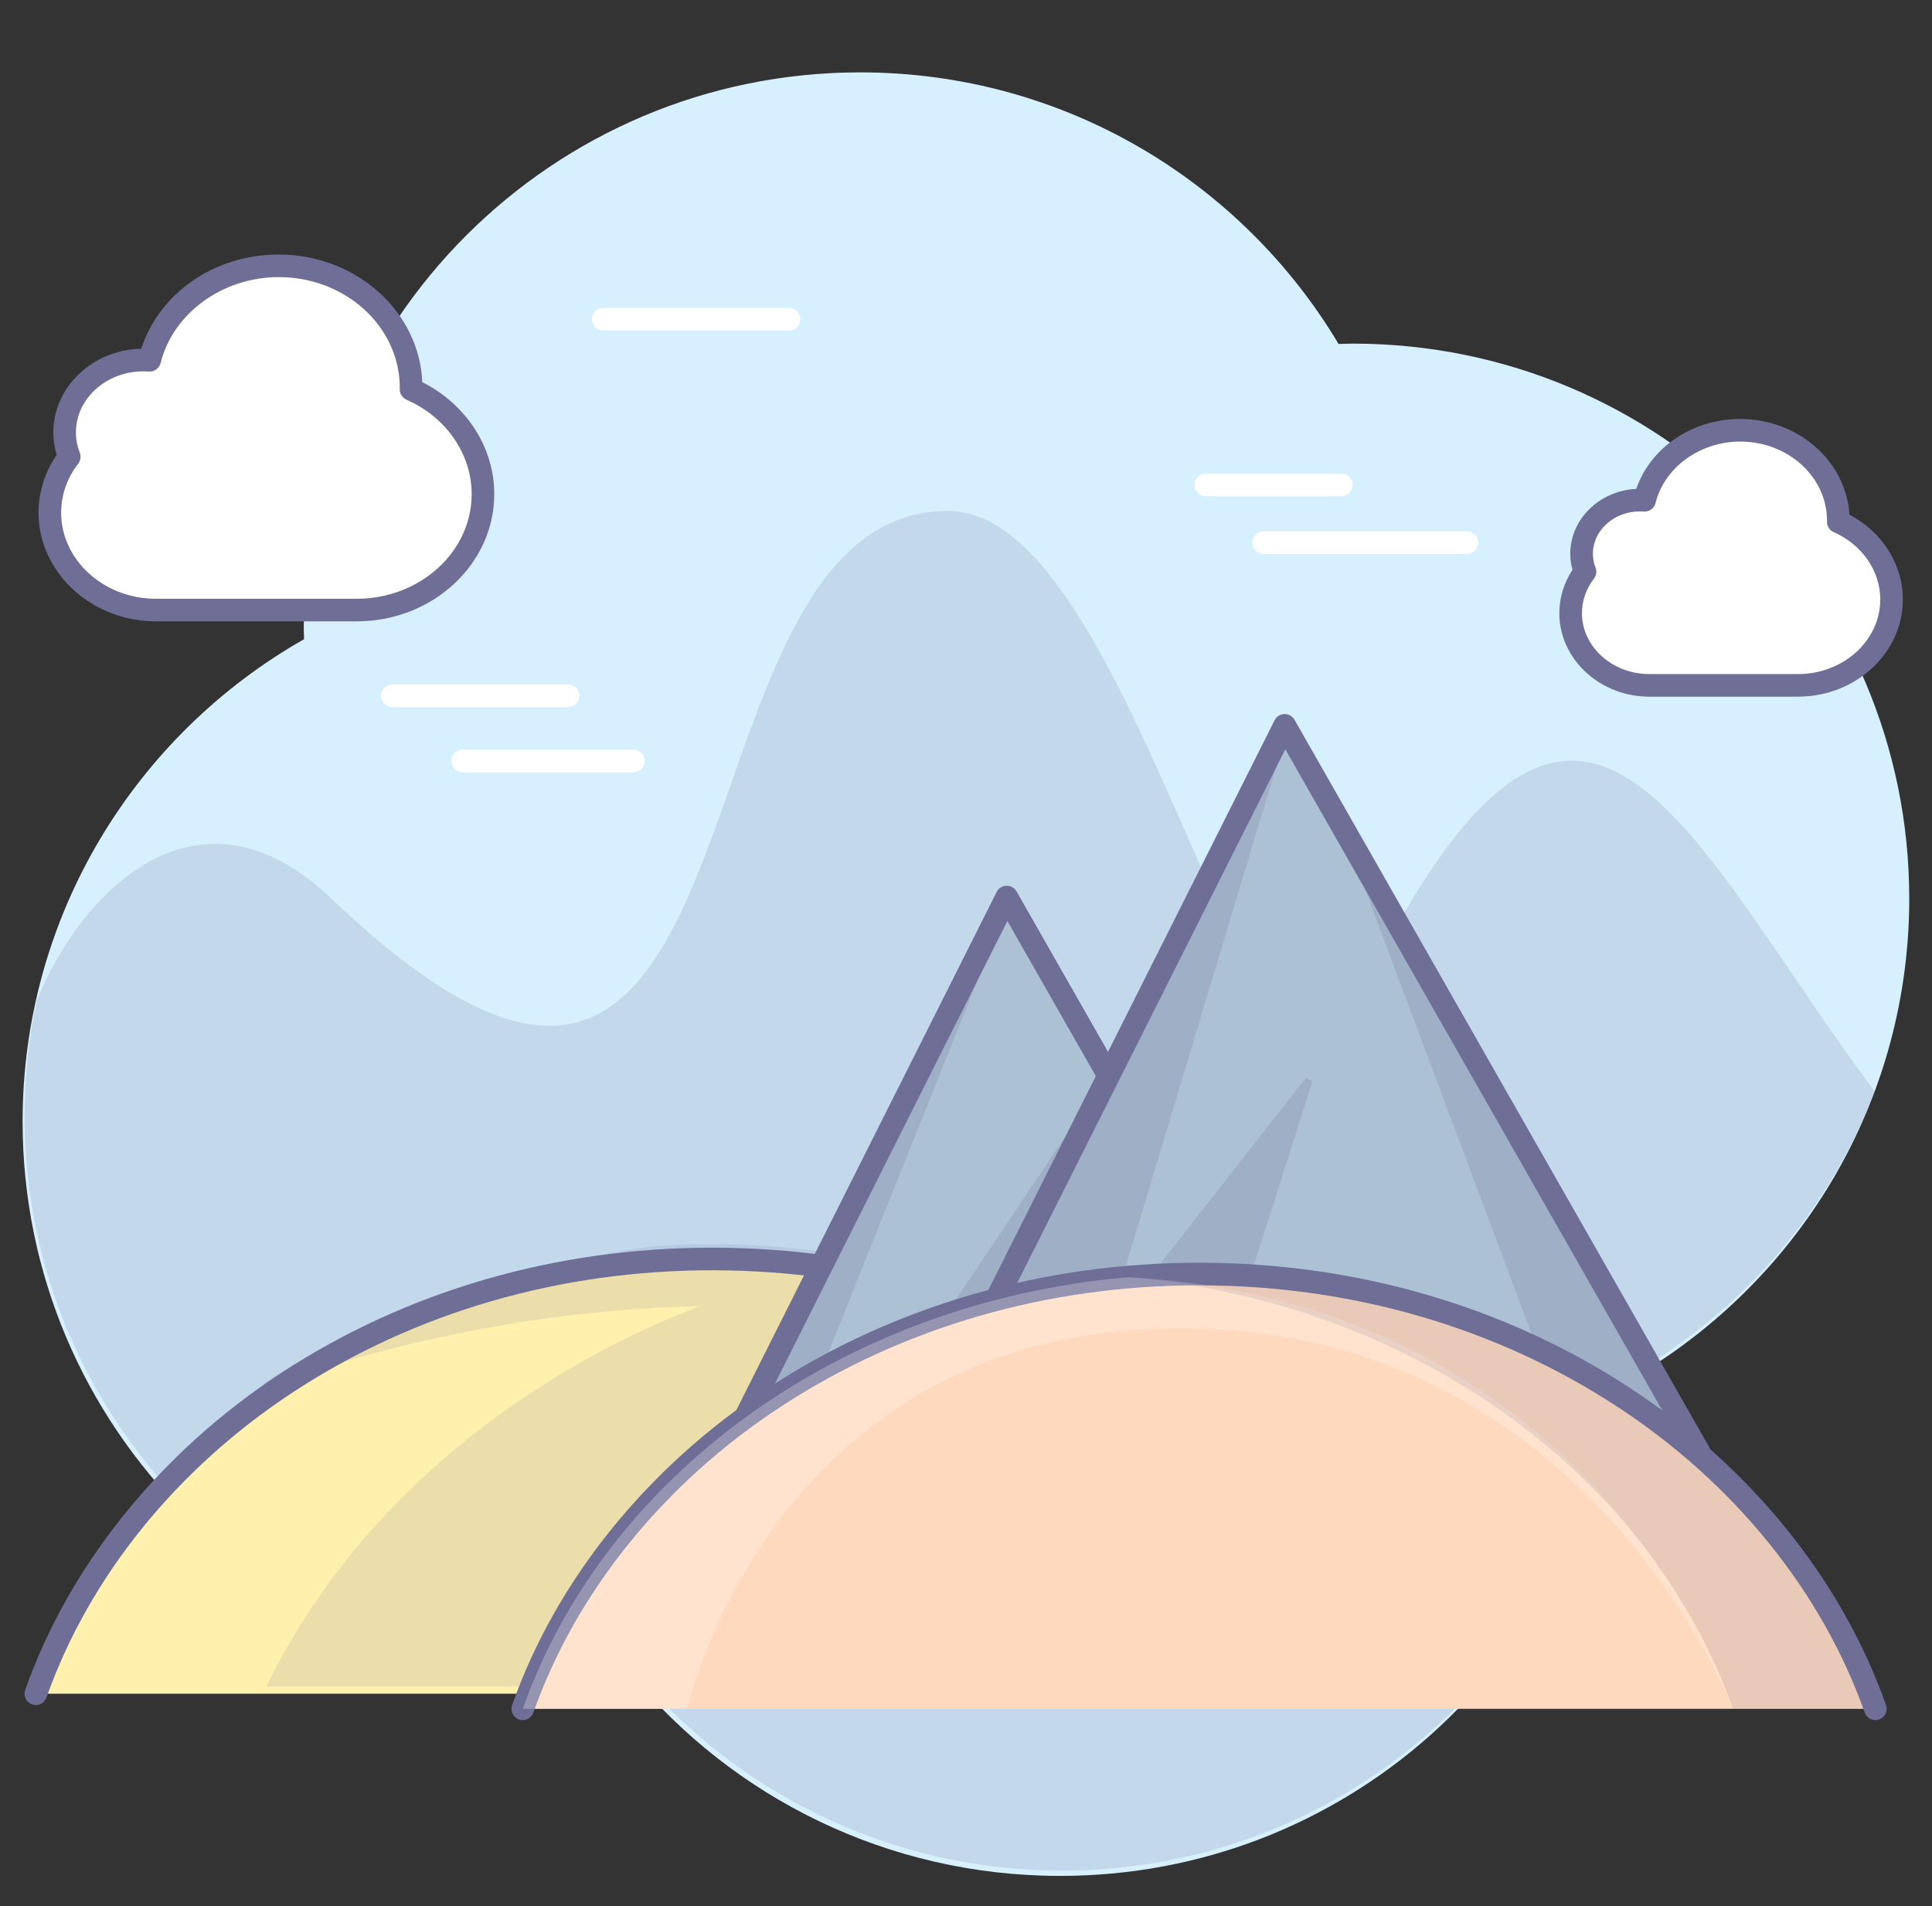
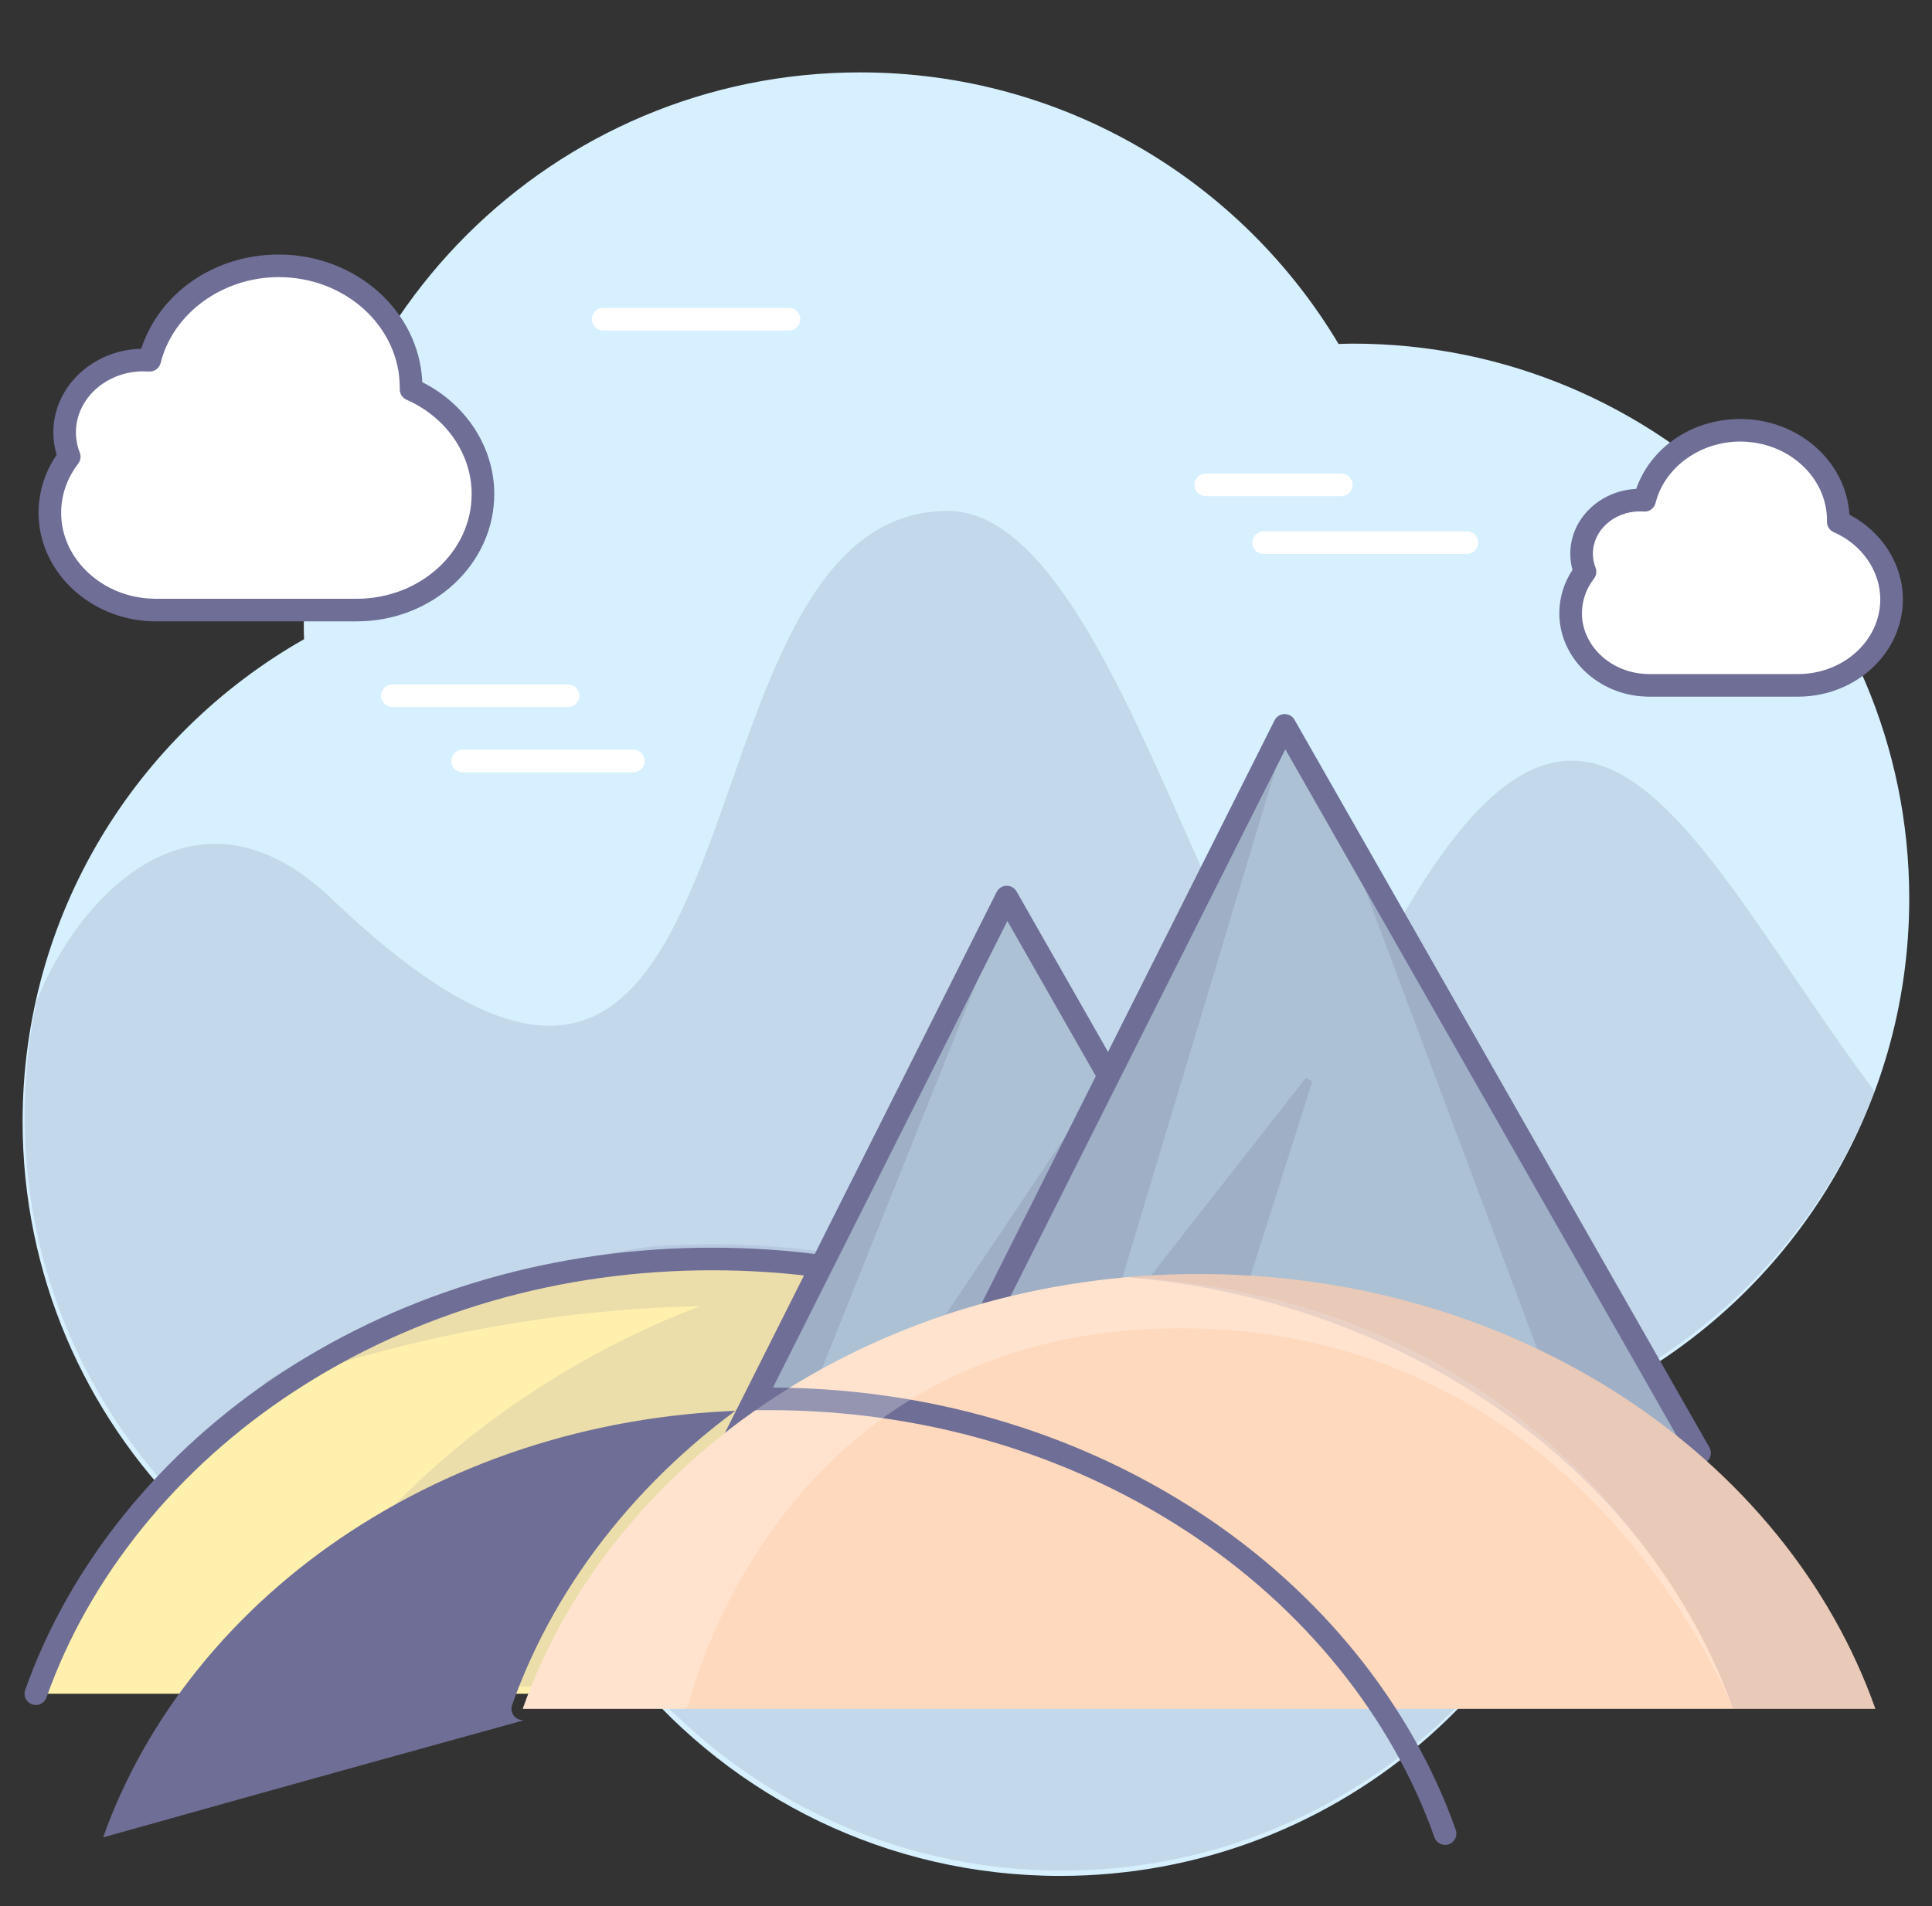
<svg xmlns="http://www.w3.org/2000/svg" xml:space="preserve" style="enable-background:new 0 0 256.5 253.117;" viewBox="0 0 256.5 253.117" height="253.117px" width="256.5px" y="0px" x="0px" id="Layer_1" version="1.1">
  <rect x="0" y="0" width="256.5" height="253.117" fill="#333333" stroke="none" />
  <path d="M253.479,119.326c0-40.701-33.074-73.693-73.871-73.693c-0.635,0-1.262,0.029-1.893,0.046 c-12.881-21.591-36.498-36.067-63.514-36.067c-40.798,0-73.871,32.995-73.871,73.696c0,0.529,0.029,1.049,0.04,1.576 C18.056,97.563,3,121.491,3,148.941c0,40.699,33.073,73.688,73.872,73.688c2.32,0,4.612-0.118,6.878-0.325 c13.551,16.375,34.051,26.813,56.998,26.813c37.711,0,68.793-28.192,73.289-64.596C237.488,172.174,253.479,147.618,253.479,119.326 z" style="fill:#D6F0FF;" />
  <g style="display:none;" id="Layer_3">
    <g style="display:inline;">
      <path d="M85.16,142.542c0-11.563-10.059-20.936-22.467-20.936 c-0.194,0-0.385,0.009-0.576,0.014c-3.917-6.134-11.102-10.245-19.318-10.245c-12.409,0-22.469,9.372-22.469,20.936 c0,0.149,0.009,0.297,0.012,0.446c-6.785,3.603-11.365,10.399-11.365,18.198c0,11.562,10.059,20.934,22.468,20.934 c0.705,0,1.403-0.033,2.092-0.094c4.122,4.65,10.358,7.617,17.335,7.617c11.471,0,20.925-8.01,22.293-18.35 C80.297,157.555,85.16,150.579,85.16,142.542z" style="fill:#D7F7E4;stroke:#CCCCDE;stroke-width:3;" />
      <path d="M62.314,120.853c-0.193,0-0.384,0.009-0.575,0.014 c-3.141-4.918-8.383-8.534-14.573-9.775c4.898,1.229,9.023,4.208,11.558,8.175c0.165-0.004,2.416,3.886,2.583,3.886 c10.648,0,15.601,5.738,15.601,15.66c0,6.896-2.583,11.291-8.704,14.302c-1.173,8.875-9.287,15.748-19.129,15.748 c-5.99,0-11.34-2.544-14.877-6.532c-0.591,0.05-1.189,0.077-1.794,0.077c-10.649,0-19.013-5.048-19.013-14.968 c0-6.683,2.99-9.973,8.432-13.938c-0.145-0.855-0.75-8.421,1.267-10.437c4.792-4.793,6.963-8.909,11.25-11.038 c-8.414,3.025-14.385,10.627-14.385,19.536c0,0.147,0.009,0.3,0.012,0.447c-6.787,3.604-11.366,10.396-11.366,18.195 c0,11.562,10.059,20.938,22.468,20.938c0.707,0,1.403-0.035,2.093-0.098c4.121,4.648,10.356,7.617,17.336,7.617 c11.469,0,20.924-8.012,22.291-18.354c7.133-3.507,11.997-10.479,11.997-18.521C84.783,130.227,74.724,120.853,62.314,120.853z" style="opacity:0.1;fill:#6E6E96;enable-background:new ;" />
      <path d="M30.336,153.865c0,0,11.635,2.277,11.635,13.662 c0,0,3.132,19.342-8.976,33.026h27.96c-0.277-0.388-24.422-32.645,2.449-51.815C47.016,158.107,30.336,153.865,30.336,153.865z" style="fill:#EDE3DA;stroke:#CCCCDE;stroke-width:3;" />
      <g>
        <path d="M37.703,131.025" style="fill:#D57E58;" />
      </g>
      <path d="M56.43,153.833c0,0-17.654,22.793-4.085,46.722h8.611 C60.955,200.555,43.04,175.518,56.43,153.833z" style="opacity:0.11;fill:#6E6E96;enable-background:new ;" />
    </g>
    <g style="display:inline;">
      <path d="M255,141.26c0-10.828-9.42-19.604-21.04-19.604 c-0.183,0-0.36,0.008-0.539,0.013c-3.669-5.744-10.396-9.595-18.091-9.595c-11.62,0-21.041,8.777-21.041,19.604 c0,0.141,0.009,0.279,0.012,0.418c-6.354,3.375-10.644,9.739-10.644,17.043c0,10.825,9.421,19.604,21.04,19.604 c0.66,0,1.312-0.032,1.96-0.089c3.858,4.354,9.698,7.134,16.233,7.134c10.737,0,19.596-7.499,20.875-17.185 C250.445,155.316,255,148.786,255,141.26z" style="fill:#D7F7E4;stroke:#CCCCDE;stroke-width:3;" />
      <path d="M233.605,120.949c-0.185,0-0.358,0.008-0.539,0.012 c-2.94-4.606-7.854-7.992-13.646-9.154c4.586,1.15,8.449,3.94,10.822,7.655c0.154-0.004,2.263,3.639,2.419,3.639 c9.971,0,14.608,5.374,14.608,14.665c0,6.459-2.42,10.573-8.148,13.396c-1.1,8.311-8.698,14.742-17.914,14.742 c-5.607,0-10.619-2.381-13.934-6.117c-0.558,0.047-1.112,0.072-1.683,0.072c-9.975,0-17.806-4.729-17.806-14.017 c0-6.258,2.8-9.34,7.896-13.056c-0.139-0.807-0.701-7.885,1.188-9.772c4.484-4.488,6.521-8.343,10.533-10.337 c-7.879,2.833-13.471,9.952-13.471,18.292c0,0.14,0.006,0.275,0.012,0.418c-6.354,3.373-10.646,9.736-10.646,17.041 c0,10.824,9.421,19.604,21.041,19.604c0.661,0,1.313-0.032,1.959-0.09c3.859,4.355,9.699,7.135,16.234,7.135 c10.739,0,19.594-7.5,20.875-17.188c6.68-3.285,11.231-9.812,11.231-17.342C254.646,129.727,245.227,120.949,233.605,120.949z" style="opacity:0.1;fill:#6E6E96;enable-background:new ;" />
      <path d="M203.66,151.861c0,0,10.896,2.133,10.896,12.797 c0,0,2.934,18.109-8.406,30.927h26.184c-0.26-0.358-22.87-30.565,2.294-48.521C219.279,155.836,203.66,151.861,203.66,151.861z" style="fill:#EDE3DA;stroke:#CCCCDE;stroke-width:3;" />
      <g>
        <path d="M210.561,130.477" style="fill:#D57E58;" />
      </g>
      <path d="M228.096,151.833c0,0-16.531,21.345-3.824,43.752h8.063 C232.333,195.585,215.557,172.139,228.096,151.833z" style="opacity:0.11;fill:#6E6E96;enable-background:new ;" />
    </g>
    <g style="display:inline;">
      <path d="M218.298,143.02c0-16.622-14.461-30.095-32.299-30.095 c-0.278,0-0.554,0.012-0.828,0.019c-5.632-8.817-15.959-14.729-27.771-14.729c-17.838,0-32.301,13.475-32.301,30.096 c0,0.215,0.014,0.429,0.018,0.646c-9.755,5.182-16.339,14.945-16.339,26.156c0,16.621,14.462,30.098,32.3,30.098 c1.014,0,2.018-0.05,3.008-0.139c5.926,6.688,14.889,10.951,24.921,10.951c16.489,0,30.081-11.515,32.048-26.379 C211.307,164.602,218.298,154.572,218.298,143.02z" style="fill:#D7F7E4;stroke:#CCCCDE;stroke-width:3;" />
      <path d="M185.456,111.841c-0.276,0-0.552,0.012-0.827,0.019 c-4.516-7.071-12.051-12.269-20.949-14.052c7.041,1.766,12.971,6.049,16.614,11.751c0.237-0.006,3.474,5.586,3.713,5.586 c15.308,0,22.429,8.248,22.429,22.511c0,9.914-3.715,16.231-12.513,20.562c-1.687,12.754-13.353,22.635-27.5,22.635 c-8.61,0-16.302-3.655-21.387-9.396c-0.851,0.071-1.71,0.114-2.58,0.114c-15.31,0-27.332-7.254-27.332-21.516 c0-9.604,4.298-14.337,12.12-20.039c-0.209-1.234-1.077-12.104,1.82-15.002c6.89-6.89,10.011-12.808,16.174-15.868 c-12.096,4.349-20.679,15.277-20.679,28.08c0,0.215,0.011,0.429,0.017,0.646c-9.756,5.178-16.34,14.947-16.34,26.156 c0,16.621,14.461,30.097,32.3,30.097c1.017,0,2.017-0.049,3.008-0.136c5.925,6.688,14.89,10.949,24.922,10.949 c16.487,0,30.078-11.516,32.046-26.379c10.254-5.043,17.244-15.07,17.244-26.623C217.756,125.314,203.295,111.841,185.456,111.841 z" style="opacity:0.1;fill:#6E6E96;enable-background:new ;" />
      <path d="M139.484,159.296c0,0,16.727,3.272,16.727,19.644 c0,0,4.504,27.807-12.904,47.479h40.195c-0.398-0.556-35.107-46.922,3.521-74.483 C163.464,165.396,139.484,159.296,139.484,159.296z" style="fill:#EDE3DA;stroke:#CCCCDE;stroke-width:3;" />
      <g>
        <path d="M150.077,126.465" style="fill:#D57E58;" />
      </g>
      <path d="M176.997,159.251c0,0-25.378,32.767-5.873,67.164h12.378 C183.502,226.415,157.748,190.423,176.997,159.251z" style="opacity:0.11;fill:#6E6E96;enable-background:new ;" />
    </g>
    <g style="display:inline;">
      <path d="M146.461,144.131c0-13.645-11.873-24.707-26.517-24.707 c-0.229,0-0.454,0.01-0.68,0.016c-4.624-7.239-13.102-12.092-22.8-12.092c-14.644,0-26.518,11.063-26.518,24.707 c0,0.178,0.012,0.354,0.015,0.529c-8.01,4.251-13.414,12.271-13.414,21.477c0,13.646,11.872,24.707,26.518,24.707 c0.832,0,1.655-0.041,2.469-0.105c4.864,5.484,12.224,8.984,20.46,8.984c13.537,0,24.695-9.45,26.309-21.652 C140.721,161.85,146.461,153.617,146.461,144.131z" style="fill:#D7F7E4;stroke:#CCCCDE;stroke-width:3;" />
      <path d="M119.498,118.535c-0.228,0-0.452,0.009-0.679,0.015 c-3.707-5.805-9.894-10.072-17.199-11.537c5.78,1.45,10.648,4.966,13.641,9.647c0.194-0.005,2.851,4.586,3.048,4.586 c12.567,0,18.414,6.771,18.414,18.48c0,8.139-3.05,13.325-10.271,16.881c-1.384,10.472-10.961,18.584-22.576,18.584 c-7.069,0-13.384-3.004-17.559-7.715c-0.698,0.061-1.404,0.096-2.118,0.096c-12.568,0-22.438-5.957-22.438-17.664 c0-7.885,3.528-11.771,9.949-16.452c-0.171-1.015-0.884-9.938,1.496-12.316c5.655-5.657,8.218-10.515,13.277-13.028 c-9.93,3.571-16.978,12.542-16.978,23.053c0,0.177,0.01,0.353,0.015,0.528c-8.011,4.25-13.415,12.271-13.415,21.477 c0,13.645,11.873,24.706,26.518,24.706c0.834,0,1.655-0.04,2.469-0.108c4.864,5.488,12.224,8.988,20.461,8.988 c13.536,0,24.693-9.451,26.311-21.656c8.418-4.141,14.158-12.371,14.158-21.854C146.016,129.598,134.143,118.535,119.498,118.535z" style="opacity:0.1;fill:#6E6E96;enable-background:new ;" />
      <path d="M81.757,157.494c0,0,13.731,2.688,13.731,16.128 c0,0,3.697,22.823-10.595,38.978h33c-0.328-0.455-28.824-38.521,2.89-61.151C101.443,162.502,81.757,157.494,81.757,157.494z" style="fill:#EDE3DA;stroke:#CCCCDE;stroke-width:3;" />
      <g>
        <path d="M90.453,130.541" style="fill:#D57E58;" />
      </g>
      <path d="M112.553,157.458c0,0-20.835,26.899-4.821,55.142h10.162 C117.894,212.6,96.75,183.049,112.553,157.458z" style="opacity:0.11;fill:#6E6E96;enable-background:new ;" />
    </g>
    <g style="display:inline;">
      <path d="M253.684,168.268c0-12.345-10.74-22.35-23.988-22.35 c-0.201,0-0.405,0.008-0.609,0.014c-4.188-6.549-11.854-10.938-20.625-10.938c-13.248,0-23.984,10.007-23.984,22.35 c0,0.161,0.012,0.318,0.014,0.479c-7.244,3.85-12.135,11.104-12.135,19.432c0,12.349,10.735,22.354,23.984,22.354 c0.753,0,1.497-0.039,2.229-0.104c4.4,4.97,11.062,8.136,18.513,8.136c12.245,0,22.339-8.554,23.799-19.594 C248.49,184.295,253.684,176.85,253.684,168.268z" style="fill:#D7F7E4;stroke:#CCCCDE;stroke-width:3;" />
      <path d="M229.292,145.111c-0.206,0-0.409,0.011-0.614,0.016 c-3.354-5.251-8.949-9.111-15.558-10.438c5.229,1.312,9.633,4.492,12.339,8.728c0.175-0.004,2.579,4.149,2.757,4.149 c11.368,0,16.655,6.123,16.655,16.718c0,7.362-2.757,12.055-9.291,15.271c-1.252,9.473-9.915,16.813-20.423,16.813 c-6.396,0-12.106-2.72-15.884-6.979c-0.631,0.055-1.271,0.086-1.916,0.086c-11.368,0-20.299-5.389-20.299-15.979 c0-7.135,3.188-10.646,9.002-14.885c-0.156-0.918-0.805-8.987,1.353-11.142c5.116-5.116,7.435-9.514,12.011-11.784 c-8.98,3.229-15.357,11.346-15.357,20.854c0,0.158,0.014,0.316,0.018,0.479c-7.246,3.847-12.139,11.104-12.139,19.429 c0,12.344,10.738,22.351,23.988,22.351c0.754,0,1.496-0.034,2.231-0.101c4.401,4.967,11.06,8.133,18.509,8.133 c12.245,0,22.338-8.554,23.799-19.593c7.615-3.742,12.812-11.19,12.812-19.771C253.279,155.118,242.541,145.111,229.292,145.111z" style="opacity:0.1;fill:#6E6E96;enable-background:new ;" />
      <path d="M195.15,180.355c0,0,12.422,2.431,12.422,14.588 c0,0,3.345,20.646-9.584,35.259h29.853c-0.296-0.41-26.073-34.847,2.615-55.317C212.96,184.887,195.15,180.355,195.15,180.355z" style="fill:#EDE3DA;stroke:#CCCCDE;stroke-width:3;" />
      <g>
        <path d="M203.018,155.975" style="fill:#D57E58;" />
      </g>
      <path d="M223.01,180.322c0,0-18.847,24.334-4.361,49.88h9.192 C227.841,230.202,208.714,203.473,223.01,180.322z" style="opacity:0.11;fill:#6E6E96;enable-background:new ;" />
    </g>
    <g style="display:inline;">
      <path d="M89.418,166.416c0-13.111-11.408-23.738-25.479-23.738 c-0.22,0-0.436,0.008-0.653,0.014c-4.443-6.954-12.589-11.613-21.907-11.613c-14.071,0-25.48,10.629-25.48,23.736 c0,0.17,0.011,0.336,0.015,0.507c-7.695,4.086-12.889,11.795-12.889,20.641c0,13.106,11.407,23.736,25.479,23.736 c0.8,0,1.59-0.041,2.372-0.104c4.674,5.271,11.745,8.639,19.659,8.639c13.007,0,23.729-9.082,25.279-20.81 C83.903,183.439,89.418,175.531,89.418,166.416z" style="fill:#D7F7E4;stroke:#CCCCDE;stroke-width:3;" />
-       <path d="M63.511,141.822c-0.219,0-0.435,0.01-0.652,0.015 c-3.562-5.577-9.506-9.678-16.525-11.085c5.553,1.393,10.231,4.771,13.106,9.27c0.186-0.004,2.739,4.406,2.928,4.406 c12.076,0,17.692,6.506,17.692,17.758c0,7.82-2.929,12.806-9.87,16.222c-1.33,10.063-10.531,17.854-21.693,17.854 c-6.792,0-12.859-2.886-16.871-7.412c-0.67,0.058-1.348,0.092-2.035,0.092c-12.076,0-21.561-5.723-21.561-16.975 c0-7.574,3.391-11.308,9.561-15.807c-0.165-0.975-0.85-9.549,1.437-11.836c5.435-5.434,7.896-10.103,12.758-12.516 c-9.541,3.43-16.313,12.051-16.313,22.146c0,0.17,0.01,0.338,0.014,0.508c-7.696,4.084-12.889,11.792-12.889,20.64 c0,13.105,11.407,23.734,25.479,23.734c0.801,0,1.591-0.039,2.373-0.104c4.674,5.271,11.745,8.639,19.659,8.639 c13.006,0,23.728-9.081,25.278-20.809c8.089-3.979,13.604-11.893,13.604-21.002C88.991,152.449,77.583,141.822,63.511,141.822z" style="opacity:0.1;fill:#6E6E96;enable-background:new ;" />
      <path d="M27.248,179.256c0,0,13.193,2.583,13.193,15.496 c0,0,3.553,21.932-10.179,37.45h31.707c-0.314-0.437-27.694-37.015,2.777-58.759C46.163,184.066,27.248,179.256,27.248,179.256z" style="fill:#EDE3DA;stroke:#CCCCDE;stroke-width:3;" />
      <g>
        <path d="M35.603,153.357" style="fill:#D57E58;" />
      </g>
      <path d="M56.838,179.221c0,0-20.02,25.848-4.633,52.981h9.764 C61.969,232.202,41.654,203.811,56.838,179.221z" style="opacity:0.11;fill:#6E6E96;enable-background:new ;" />
    </g>
  </g>
  <g style="opacity:0.19;enable-background:new ;">
    <path d="M181.021,131.354c-14.875,30.063-29.301-63.501-55.152-63.501 c-39.147,0-21.355,109.305-81.848,51.502c-18.077-17.273-33.719-0.206-39.155,13.605c-1.042,4.929-1.595,10.038-1.595,15.275 c0,40.699,33.073,73.689,73.872,73.689c2.319,0,4.612-0.119,6.878-0.326c13.551,16.375,34.051,26.813,56.999,26.813 c37.711,0,68.793-28.192,73.289-64.597c15.762-8.299,28.145-22.117,34.574-38.873C223.695,111.208,210.001,72.783,181.021,131.354z" style="fill:#6E6E96;" />
  </g>
  <g>
    <path d="M184.333,224.928c-11.815-33.438-47.545-57.738-89.788-57.738s-77.971,24.304-89.789,57.738" style="fill:#FFF0AD;" />
    <path d="M184.333,226.428c-0.618,0-1.196-0.385-1.414-1c-5.676-16.062-17.356-30.5-32.891-40.652 c-16.1-10.523-35.286-16.086-55.483-16.086c-20.197,0-39.382,5.562-55.483,16.087c-15.533,10.153-27.214,24.59-32.892,40.651 c-0.275,0.78-1.133,1.189-1.914,0.914c-0.781-0.276-1.19-1.133-0.914-1.914c5.895-16.678,17.998-31.651,34.079-42.163 c16.59-10.844,36.343-16.575,57.125-16.575c20.782,0,40.535,5.731,57.125,16.574c16.081,10.511,28.184,25.485,34.077,42.164 c0.276,0.781-0.133,1.639-0.914,1.914C184.668,226.4,184.499,226.428,184.333,226.428z" style="fill:#6E6E96;" />
  </g>
  <g style="opacity:0.14;enable-background:new ;">
    <path d="M94.545,165.727c-2.713,0-5.397,0.104-8.052,0.299c-16.138,2.367-34.463,7.502-51.109,17.985 c1.397-0.854,27.481-11.083,60.7-11.083c0,0-40.515,11.723-59.929,50.536h58.194l33.421-52.462 C117.439,167.598,106.244,165.727,94.545,165.727z M35.384,184.011c-0.034,0.021-0.068,0.042-0.102,0.063 C35.283,184.073,35.324,184.048,35.384,184.011z" style="fill:#6E6E96;" />
    <path d="M94.624,223.964H35.346l0.362-0.724c16.243-32.475,47.557-46.19,57.284-49.783 c-31.157,0.594-55.642,9.94-57.347,10.979l-0.094,0.06l-0.623-0.775l0.148-0.108l0.479,0.682l-0.438-0.706 c14.466-9.11,31.727-15.186,51.303-18.058c2.744-0.203,5.465-0.304,8.125-0.304c11.477,0,22.708,1.783,33.381,5.301l0.611,0.201 L94.624,223.964z M36.968,222.964h57.106l32.927-51.687c-12.845-4.144-26.436-5.791-40.472-4.753 c-17.113,2.511-32.458,7.495-45.685,14.837c9.728-3.294,30.667-8.934,55.239-8.934l0.139,0.98 C95.822,173.524,56.198,185.374,36.968,222.964z" style="fill:#6E6E96;" />
  </g>
  <g>
    <g>
      <polygon points="92.313,201.445 133.659,119.129 177.49,196.02" style="fill:#ACC1D4;" />
      <path d="M92.312,202.945c-0.501,0-0.972-0.251-1.25-0.673c-0.296-0.447-0.331-1.021-0.089-1.5 l41.346-82.317c0.249-0.494,0.749-0.812,1.302-0.826c0.556-0.016,1.069,0.276,1.342,0.757l43.831,76.89 c0.257,0.45,0.263,1,0.018,1.455c-0.246,0.455-0.709,0.752-1.225,0.785l-85.178,5.426 C92.376,202.944,92.345,202.945,92.312,202.945z M133.743,122.304l-38.916,77.478l80.17-5.107L133.743,122.304z" style="fill:#6E6E96;" />
    </g>
    <g>
      <polygon points="118.603,199.771 170.561,96.327 225.641,192.952" style="fill:#ACC1D4;" />
      <path d="M118.603,201.271c-0.501,0-0.972-0.251-1.25-0.672c-0.296-0.448-0.331-1.021-0.089-1.501 L169.22,95.654c0.249-0.494,0.749-0.812,1.302-0.826c0.557-0.008,1.069,0.277,1.342,0.757l55.08,96.625 c0.257,0.45,0.263,1,0.018,1.455c-0.246,0.455-0.709,0.752-1.225,0.785l-107.038,6.819 C118.667,201.271,118.634,201.271,118.603,201.271z M170.645,99.502l-49.527,98.606l102.03-6.5L170.645,99.502z" style="fill:#6E6E96;" />
    </g>
    <g style="opacity:0.22;enable-background:new ;">
      <polygon points="118.964,199.029 225.641,192.952 179.432,111.888 206.941,185.309 161.552,181.834 173.75,143.465 145.521,179.514 170.561,96.327" style="fill:#6E6E96;" />
      <path d="M118.129,199.578l51.984-103.476l0.926,0.369l-24.272,80.642l26.59-33.957l0.87,0.46 l-12.007,37.768l43.979,3.366l-27.234-72.687l0.902-0.423l46.608,81.765L118.129,199.578z M168.422,101.698l-48.623,96.782 l105.008-5.981l-42.713-74.932l25.591,68.3l-46.801-3.583l11.549-36.326l-26.518,33.864l-0.872-0.453L168.422,101.698z" style="fill:#6E6E96;" />
    </g>
    <g style="opacity:0.22;enable-background:new ;">
      <polygon points="118.999,199.582 92.313,201.445 133.659,119.129 103.743,193.871 113.632,193.24 146.379,144.457" style="fill:#6E6E96;" />
      <path d="M91.472,202.005l41.74-83.101l0.911,0.411l-29.622,74.006l8.853-0.564l32.61-48.578l0.863,0.501 l-27.508,55.381l-0.286,0.021L91.472,202.005z M128.812,129.892l-35.659,70.994l25.525-1.782l23.841-48l-28.61,42.62 l-10.925,0.697L128.812,129.892z" style="fill:#6E6E96;" />
    </g>
  </g>
  <g>
    <path d="M248.98,226.928c-11.816-33.438-47.547-57.738-89.789-57.738s-77.97,24.304-89.79,57.738" style="fill:#FFD9BD;" />
-     <path d="M69.402,228.428c-0.166,0-0.334-0.027-0.5-0.086c-0.781-0.276-1.19-1.133-0.914-1.914 c5.896-16.678,17.999-31.651,34.08-42.163c16.59-10.844,36.344-16.575,57.124-16.575c20.781,0,40.535,5.731,57.125,16.574 c16.082,10.511,28.185,25.485,34.078,42.164c0.276,0.781-0.133,1.639-0.914,1.914c-0.778,0.277-1.638-0.134-1.914-0.914 c-5.677-16.062-17.357-30.5-32.892-40.652c-16.101-10.523-35.286-16.086-55.483-16.086c-20.196,0-39.382,5.562-55.483,16.087 c-15.533,10.153-27.214,24.59-32.893,40.651C70.599,228.043,70.02,228.428,69.402,228.428z" style="fill:#6E6E96;" />
+     <path d="M69.402,228.428c-0.166,0-0.334-0.027-0.5-0.086c-0.781-0.276-1.19-1.133-0.914-1.914 c5.896-16.678,17.999-31.651,34.08-42.163c20.781,0,40.535,5.731,57.125,16.574 c16.082,10.511,28.185,25.485,34.078,42.164c0.276,0.781-0.133,1.639-0.914,1.914c-0.778,0.277-1.638-0.134-1.914-0.914 c-5.677-16.062-17.357-30.5-32.892-40.652c-16.101-10.523-35.286-16.086-55.483-16.086c-20.196,0-39.382,5.562-55.483,16.087 c-15.533,10.153-27.214,24.59-32.893,40.651C70.599,228.043,70.02,228.428,69.402,228.428z" style="fill:#6E6E96;" />
  </g>
  <g style="opacity:0.27;enable-background:new ;">
    <path d="M149.743,169.615c-38.05,3.313-69.415,26.402-80.34,57.312h21.696 c0.207-0.345,0.317-0.535,0.317-0.535s11.333-50,65.333-50s73.326,50.535,73.326,50.535S212.988,173.207,149.743,169.615z" style="fill:#FFFFFF;" />
  </g>
  <g style="opacity:0.15;enable-background:new ;">
    <path d="M159.191,169.189c-3.191,0-6.342,0.153-9.451,0.426c38.048,3.313,69.412,26.402,80.336,57.312 h18.904C237.164,193.49,201.436,169.189,159.191,169.189z" style="fill:#6E6E96;" />
  </g>
  <path d="M194.75,73.559h-27c-0.828,0-1.5-0.671-1.5-1.5s0.672-1.5,1.5-1.5h27c0.828,0,1.5,0.671,1.5,1.5 S195.578,73.559,194.75,73.559z" style="fill:#FFFFFF;" />
  <path d="M178.083,65.892h-18c-0.828,0-1.5-0.671-1.5-1.5s0.672-1.5,1.5-1.5h18c0.828,0,1.5,0.671,1.5,1.5 S178.911,65.892,178.083,65.892z" style="fill:#FFFFFF;" />
  <path d="M84.083,102.559H61.417c-0.829,0-1.5-0.671-1.5-1.5s0.671-1.5,1.5-1.5h22.666 c0.829,0,1.5,0.671,1.5,1.5S84.912,102.559,84.083,102.559z" style="fill:#FFFFFF;" />
  <path d="M75.417,93.892H52.083c-0.829,0-1.5-0.671-1.5-1.5s0.671-1.5,1.5-1.5h23.334 c0.829,0,1.5,0.671,1.5,1.5S76.246,93.892,75.417,93.892z" style="fill:#FFFFFF;" />
  <path d="M104.75,43.892H80.083c-0.829,0-1.5-0.671-1.5-1.5s0.671-1.5,1.5-1.5h24.667 c0.829,0,1.5,0.671,1.5,1.5S105.579,43.892,104.75,43.892z" style="fill:#FFFFFF;" />
  <g>
    <path d="M54.572,51.706c0-0.085,0.008-0.167,0.008-0.254c0-8.917-7.869-16.152-17.579-16.152 c-8.354,0-15.348,5.359-17.13,12.544c-0.275-0.021-0.553-0.033-0.832-0.033c-5.776,0-10.458,4.303-10.458,9.608 c0,1.137,0.219,2.229,0.613,3.237c-1.621,2.104-2.577,4.678-2.577,7.449c0,7.034,6.122,12.751,13.735,12.903v0.007h27.006 c9.259,0,16.763-6.897,16.763-15.406C64.125,59.479,60.221,54.184,54.572,51.706z" style="fill:#FFFFFF;" />
    <path d="M47.358,82.515H20.352c-0.063,0-0.125-0.004-0.187-0.012C11.853,82.26,5.117,75.831,5.117,68.105 c0-2.75,0.829-5.395,2.405-7.698c-0.293-0.971-0.441-1.973-0.441-2.988c0-6.035,5.208-10.961,11.668-11.104 C21.167,38.887,28.495,33.8,37.001,33.8c10.267,0,18.665,7.542,19.064,16.952c5.84,2.938,9.56,8.672,9.556,14.858 C65.621,74.931,57.428,82.515,47.358,82.515z M20.501,79.515h26.857c8.416,0,15.263-6.238,15.263-13.906 c0.003-5.305-3.393-10.222-8.652-12.529c-0.545-0.239-0.897-0.778-0.897-1.374l0.006-0.2C53.08,43.373,45.867,36.8,37.001,36.8 c-7.443,0-14.035,4.796-15.674,11.405c-0.176,0.709-0.845,1.189-1.567,1.135c-0.238-0.018-0.479-0.028-0.721-0.028 c-4.939,0-8.958,3.637-8.958,8.108c0,0.92,0.171,1.826,0.51,2.691c0.191,0.49,0.112,1.044-0.208,1.461 c-1.482,1.923-2.265,4.182-2.265,6.533c0,6.153,5.502,11.268,12.265,11.403C20.422,79.509,20.461,79.511,20.501,79.515z" style="fill:#6E6E96;" />
  </g>
  <g>
    <path d="M244.055,69.297c0-0.063,0.006-0.124,0.006-0.188c0-6.607-5.83-11.968-13.024-11.968 c-6.19,0-11.372,3.971-12.693,9.294c-0.204-0.016-0.409-0.024-0.616-0.024c-4.279,0-7.748,3.188-7.748,7.119 c0,0.842,0.162,1.651,0.453,2.398c-1.201,1.56-1.908,3.466-1.908,5.521c0,5.212,4.535,9.448,10.178,9.561v0.005h20.01 c6.859,0,12.421-5.111,12.421-11.416C251.133,75.057,248.239,71.133,244.055,69.297z" style="fill:#FFFFFF;" />
    <path d="M238.711,92.515h-20.01c-0.057,0-0.111-0.003-0.166-0.009c-6.36-0.195-11.512-5.128-11.512-11.057 c0-2.058,0.602-4.037,1.746-5.772c-0.193-0.7-0.291-1.419-0.291-2.146c0-4.597,3.882-8.365,8.751-8.607 c1.927-5.521,7.434-9.282,13.807-9.282c7.732,0,14.073,5.632,14.501,12.705c4.341,2.272,7.096,6.594,7.095,11.253 C252.632,86.721,246.387,92.515,238.711,92.515z M218.828,89.515h19.883c6.021,0,10.921-4.448,10.921-9.916 c0.001-3.777-2.425-7.281-6.18-8.929c-0.545-0.239-0.897-0.778-0.897-1.374c0-0.023,0.004-0.14,0.005-0.164 c0.001-5.796-5.169-10.492-11.523-10.492c-5.339,0-10.064,3.43-11.237,8.155c-0.177,0.712-0.831,1.197-1.574,1.134 c-0.165-0.013-0.331-0.019-0.498-0.019c-3.445,0-6.248,2.521-6.248,5.619c0,0.632,0.118,1.256,0.351,1.854 c0.191,0.489,0.111,1.043-0.209,1.459c-1.045,1.356-1.597,2.948-1.597,4.605c0,4.349,3.906,7.965,8.708,8.061 C218.764,89.511,218.797,89.512,218.828,89.515z" style="fill:#6E6E96;" />
  </g>
</svg>